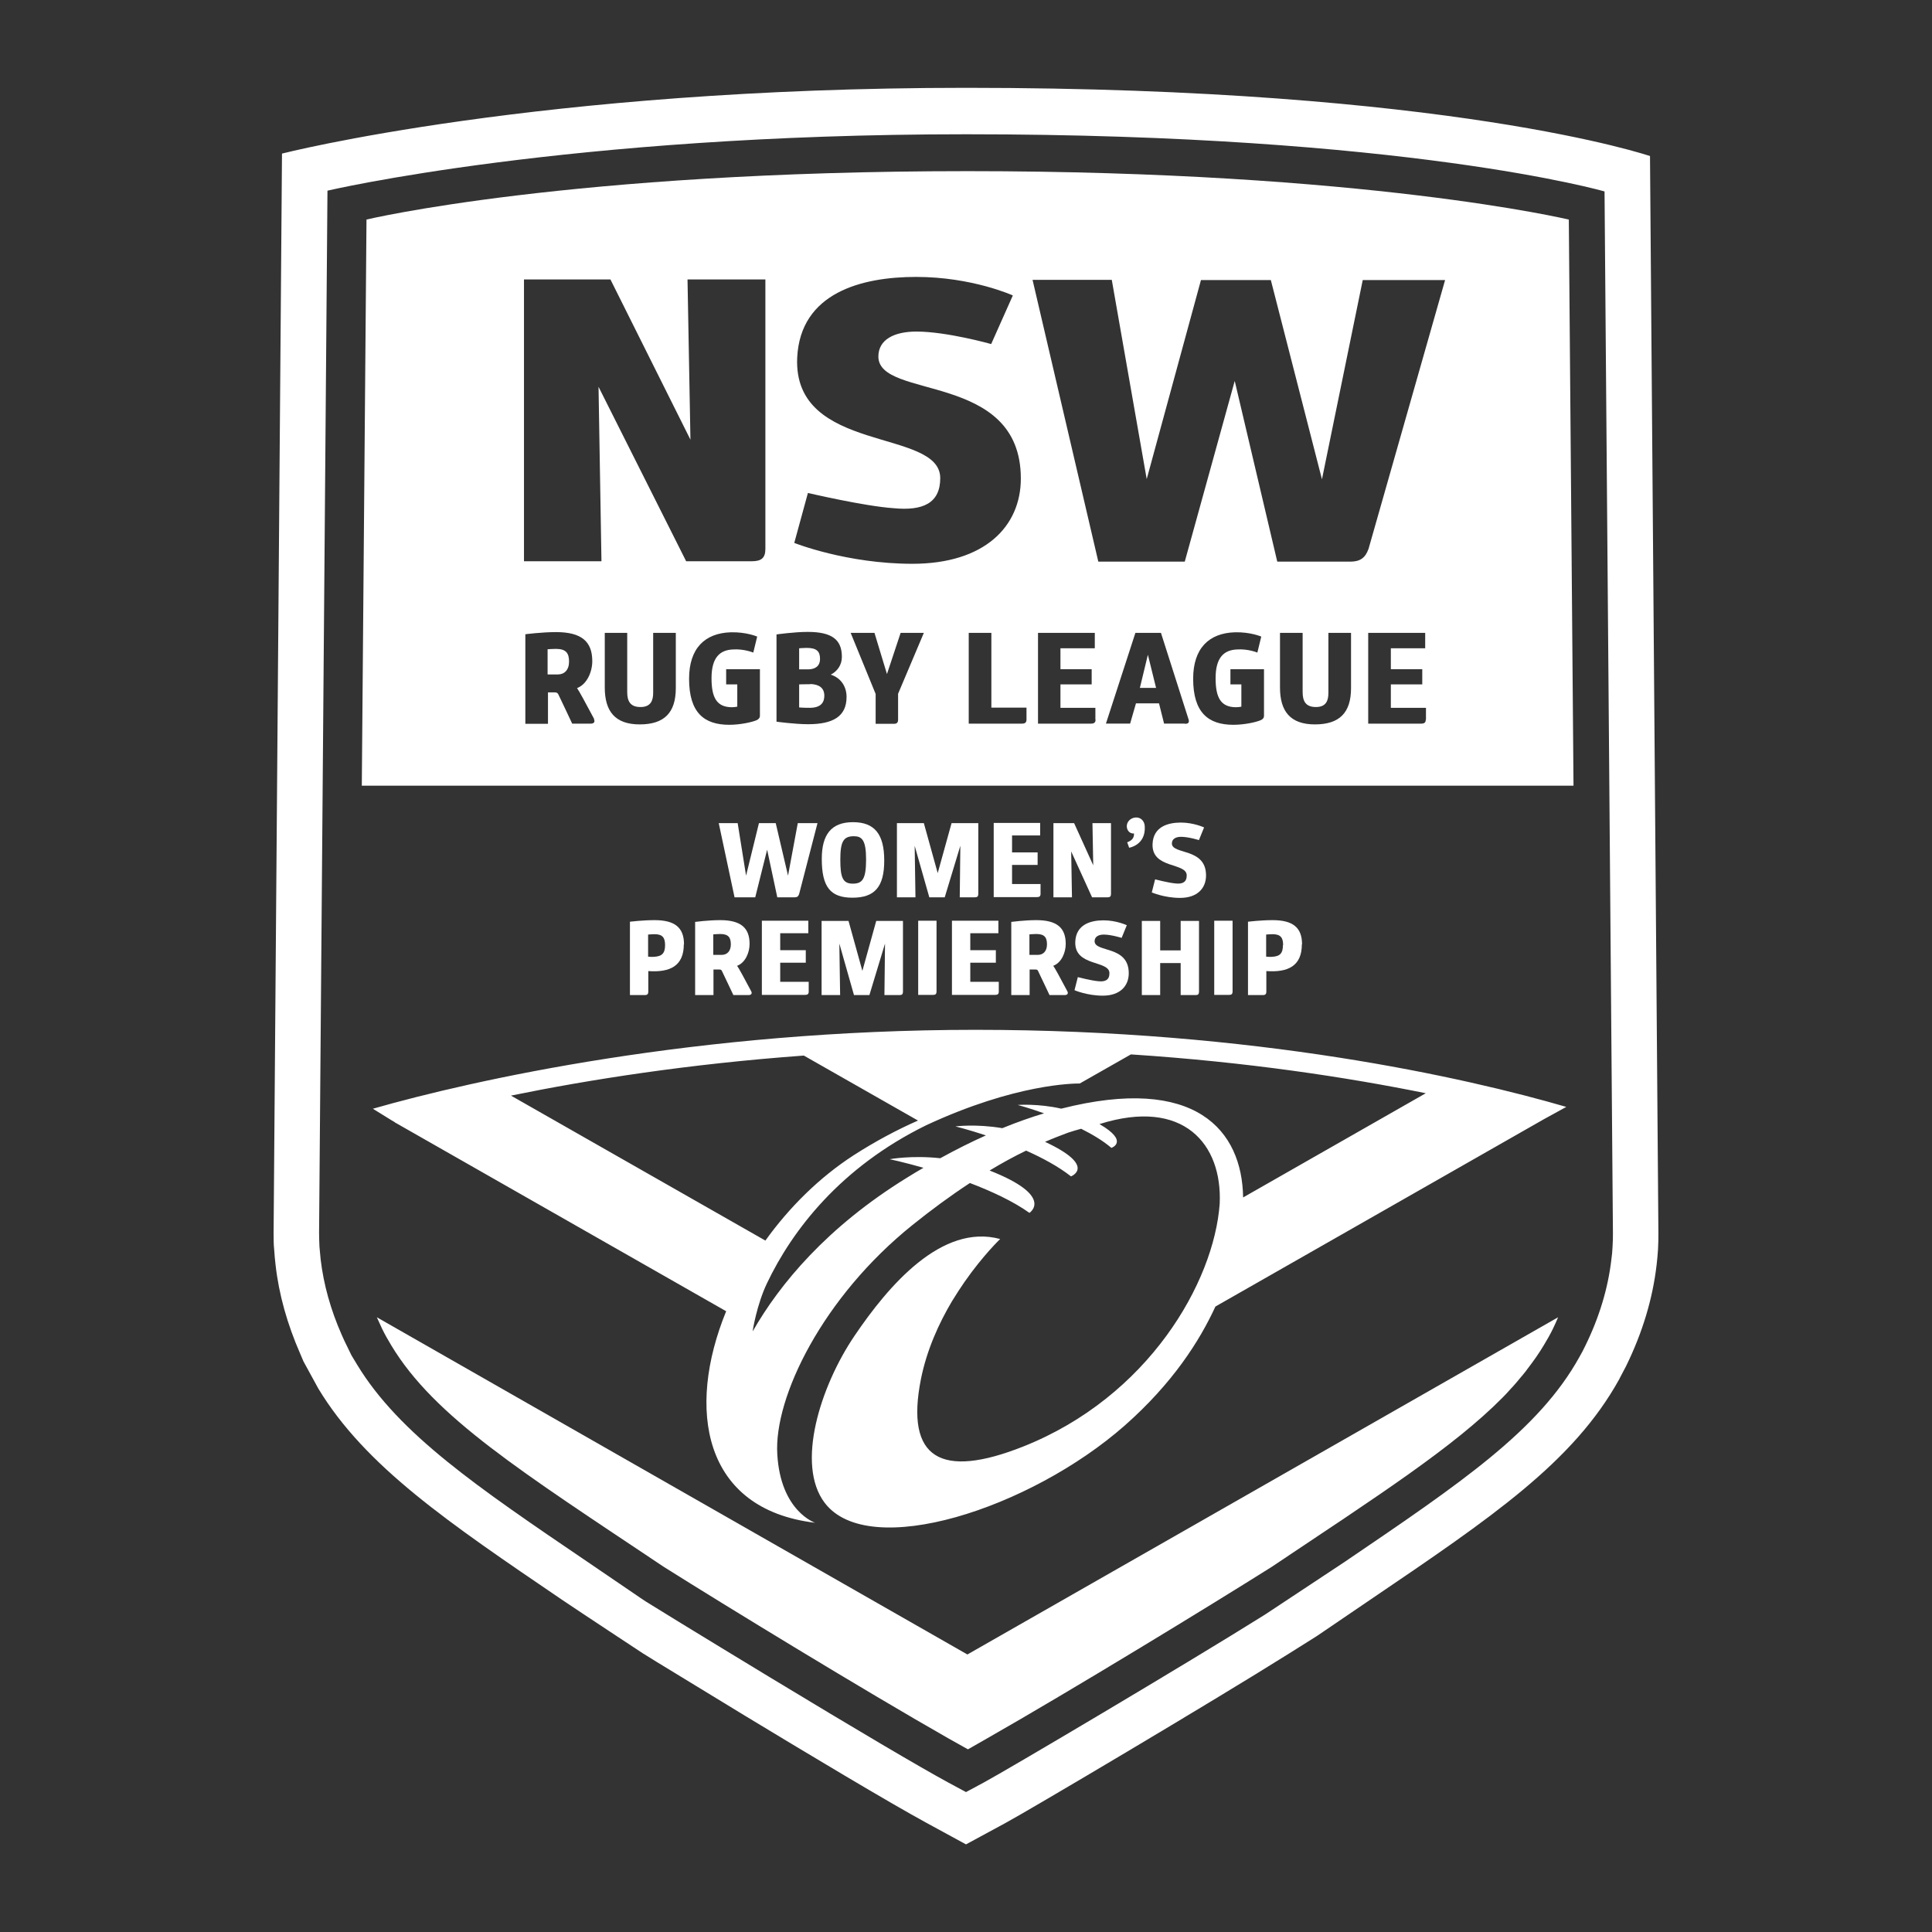
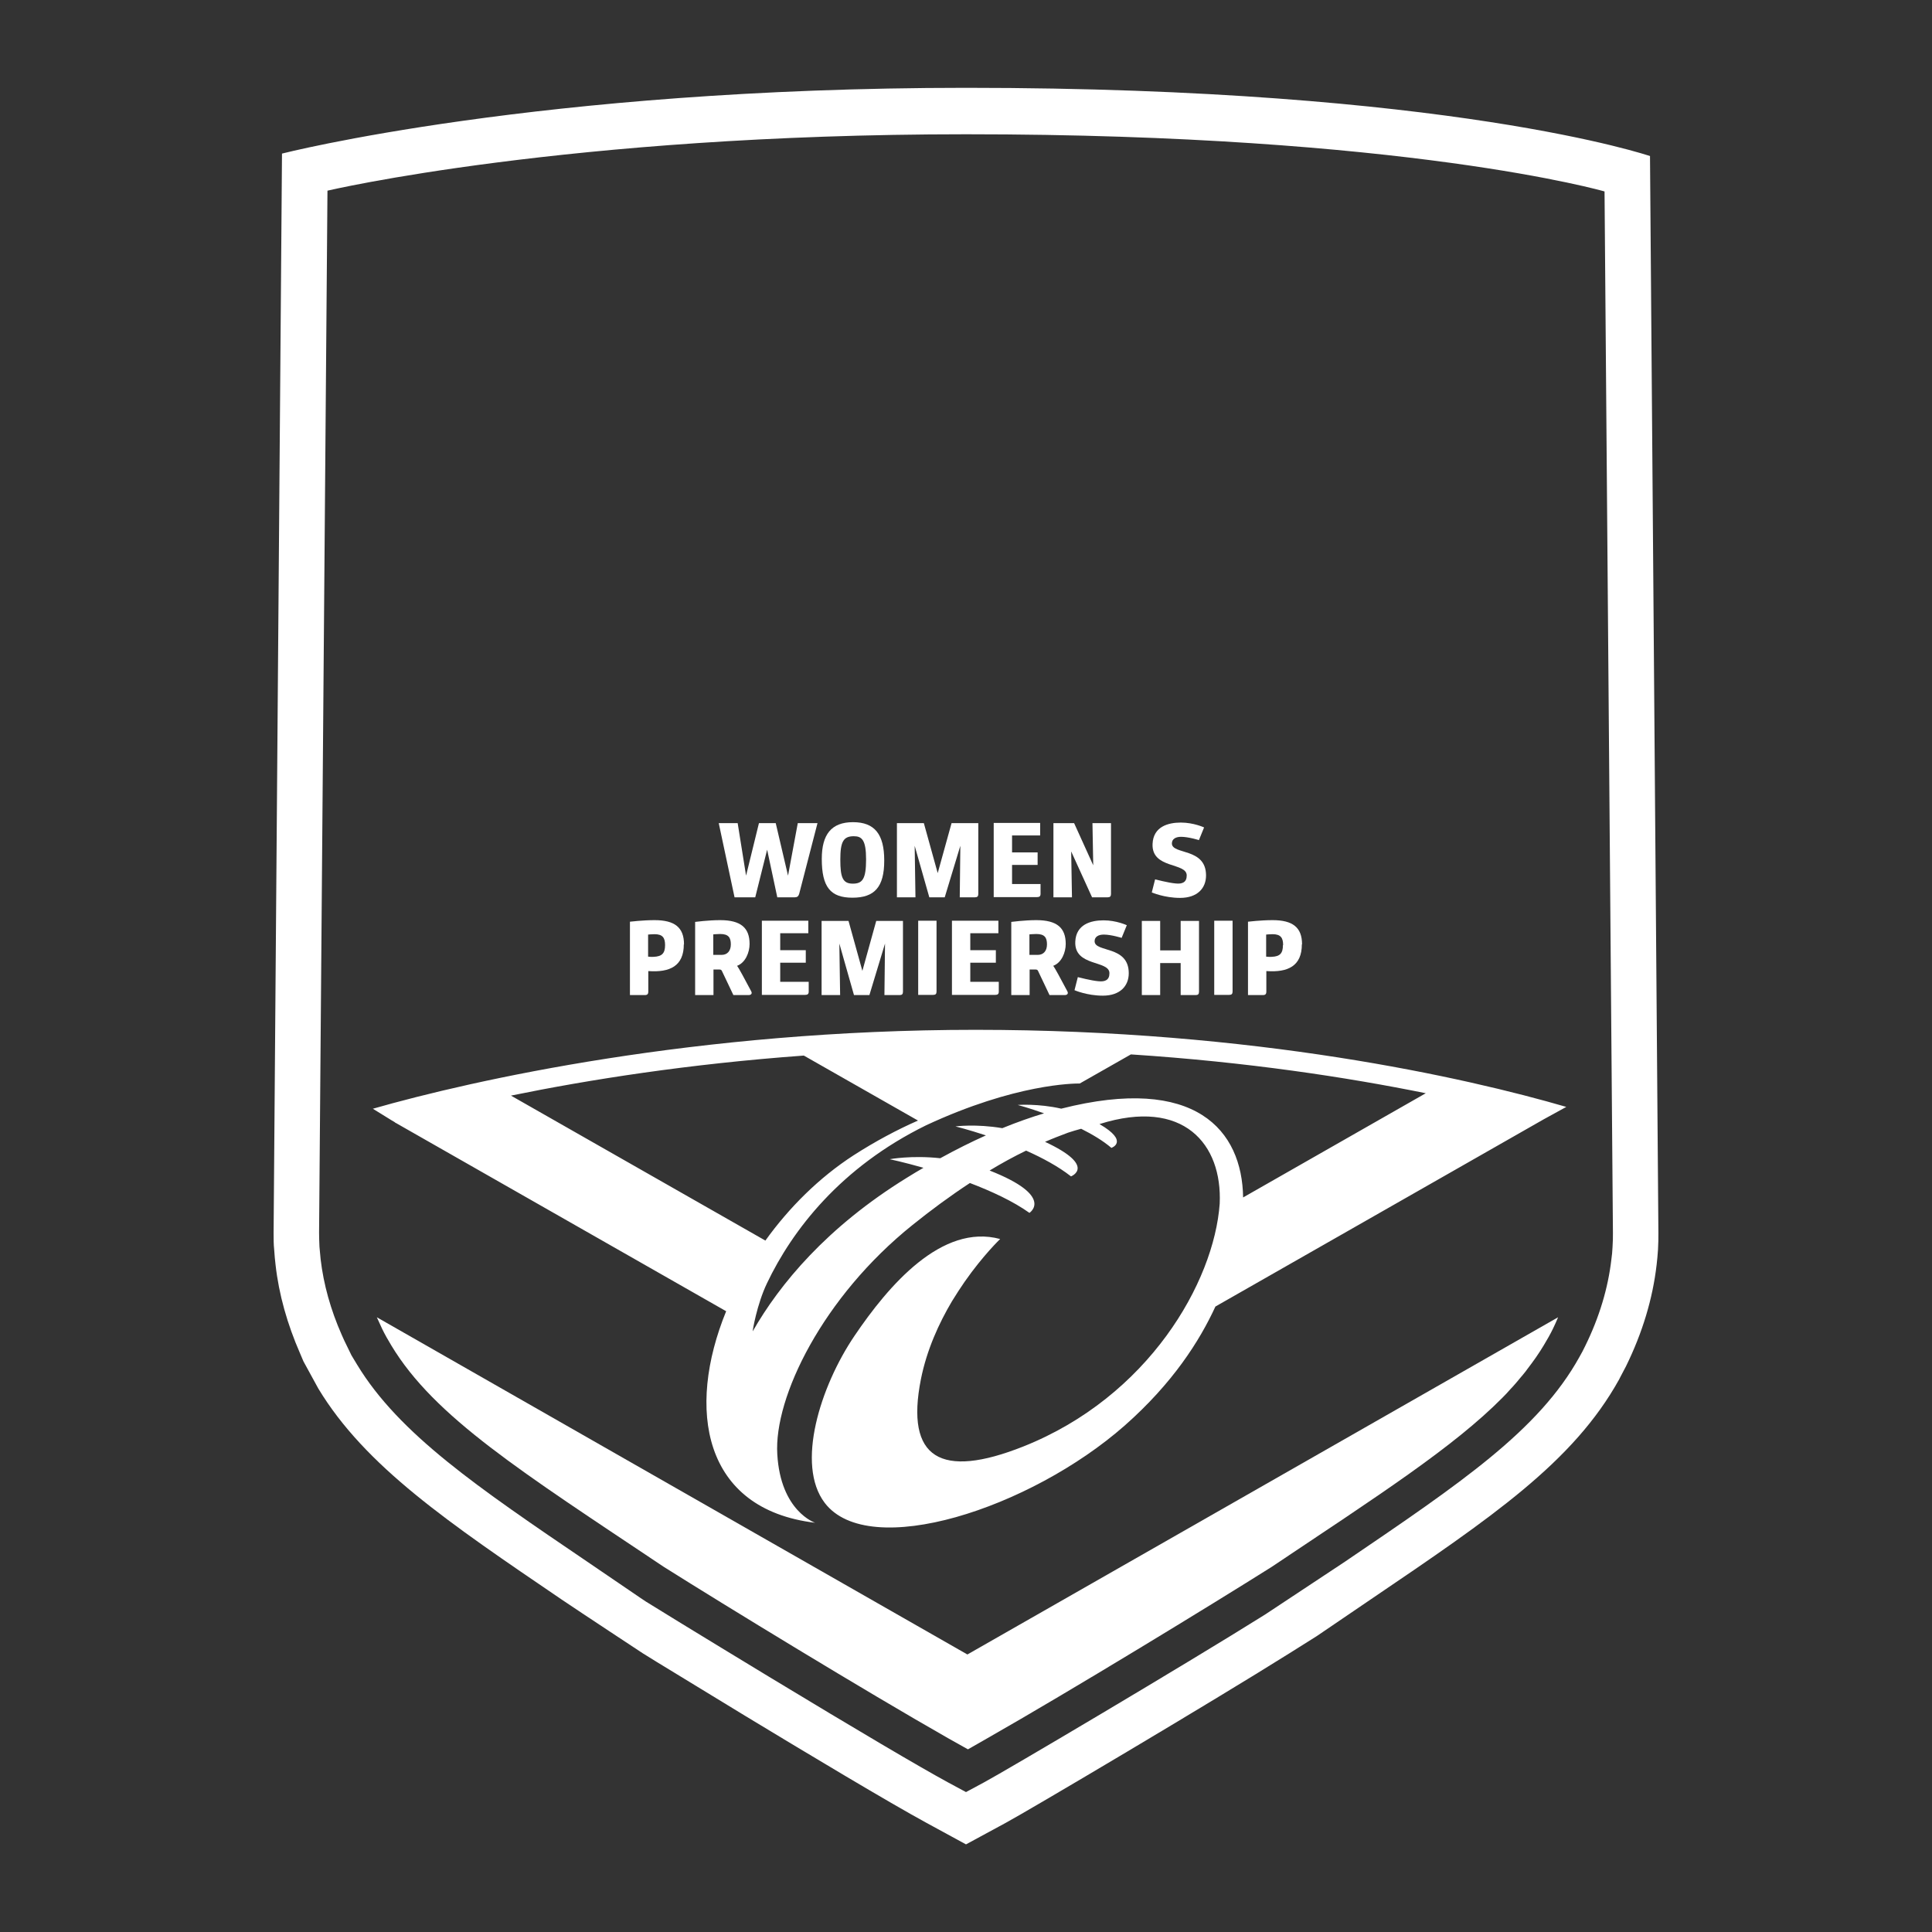
<svg xmlns="http://www.w3.org/2000/svg" id="uuid-6a71dcdb-7a5c-4748-8e6f-b4c66f0359c0" viewBox="0 0 99 99">
  <rect x="0" y="0" width="99" height="99" fill="#333333" stroke="none" />
  <path d="M19.1,56.81c.29.18.72.45.97.6,0,0,0,0,0,0l.12.07s.08.05.08.06c0,0,0,0,.01,0l16.93,9.65s0,0,0,0c-2.05,5.01-1.2,10.15,4.56,10.84,0,0-1.77-.58-1.94-3.51-.18-2.93,2.34-8.07,6.93-11.75.93-.75,1.92-1.48,2.94-2.15,1.1.42,2.21.93,3.05,1.53,0,0,1.32-.85-2.04-2.17.61-.37,1.23-.71,1.87-1.02.83.37,1.65.81,2.3,1.32,0,0,1.35-.52-1.33-1.77.39-.17.78-.32,1.18-.47.22-.07.44-.14.67-.2.58.29,1.13.62,1.55.98,0,0,.94-.32-.61-1.22,4.31-1.36,6.3,1.03,6.16,4.08-.29,4.03-3.65,9.89-10.06,12.44-4.23,1.68-6.06.63-5.25-3.45.3-1.5.92-2.86,1.59-3.99.23-.37.44-.7.65-1,.95-1.36,1.82-2.19,1.82-2.19-2.99-.81-5.72,2.38-7.47,4.97-1.75,2.59-3.01,6.59-1.52,8.55,2.27,2.98,10.54.29,15.37-3.96,2.47-2.18,3.84-4.34,4.65-6.1l16.71-9.53s0,0,0,0c-.01,0,.73-.4,1.27-.7-5.15-1.5-15.99-3.95-30.27-3.95s-25.77,2.58-30.87,4.04ZM26.19,56.14c4.01-.82,9.1-1.62,15-2.05l5.85,3.33c-1.07.47-2.18,1.06-3.3,1.78-1.76,1.14-3.3,2.67-4.52,4.37l-13.04-7.43ZM38.06,65.4s0,0,0,0c0,0,0,0,0-.01,0,0,0,.01-.01.02ZM55.33,55.52l2.62-1.49c5.96.39,11.07,1.17,15.11,1.99l-9.36,5.34h0c-.05-3.44-2.43-6.3-9.32-4.55-1.18-.27-2.23-.19-2.23-.19,0,0,.57.15,1.35.43-.67.2-1.38.45-2.14.76-1.35-.23-2.4-.09-2.4-.09,0,0,.65.16,1.56.46-.74.33-1.52.72-2.34,1.17-1.47-.16-2.59.05-2.59.05,0,0,.71.15,1.73.44-.28.16-.56.33-.85.51-4.1,2.53-6.51,5.44-7.9,7.87-.01-.01.21-1.37.73-2.46,1.3-2.73,3.78-5.95,8.16-8.1h0c4.58-2.13,7.57-2.14,7.88-2.14Z" fill="#fff" />
  <path d="M49.59,84.79l-30.28-17.29h0s0,0,0,0c.09.2.18.4.27.59.14.29.3.57.47.85,2.21,3.67,6.65,6.46,13.98,11.36,3.16,1.99,10.25,6.32,14.57,8.78.23.13,1,.56,1,.56,0,0,0,0,0,0,.03-.02.76-.43.98-.56,4.32-2.46,11.41-6.79,14.57-8.78,5.47-3.66,9.33-6.14,11.85-8.69.14-.14.28-.29.41-.44.07-.07.14-.15.21-.23.09-.1.18-.21.27-.32.1-.12.2-.23.29-.35.03-.04.06-.08.08-.11.31-.4.6-.81.85-1.23.17-.28.33-.56.47-.85.09-.19.18-.38.26-.58,0,0,0,0,0,0l-30.27,17.28h0Z" fill="#fff" />
  <path d="M84.56,8s-10.21-3.5-35.06-3.5c-21.91,0-35.05,3.37-35.05,3.37l-.43,55.31c0,.29,0,.59.03.86.02.28.04.54.07.77.17,1.52.6,3.04,1.26,4.55l.17.4.76,1.39c2.41,3.99,6.67,6.87,12.48,10.82.87.59,4.15,2.75,4.15,2.75.21.13.45.28.71.44,1.19.73,2.82,1.72,4.56,2.78,3.17,1.92,7.34,4.42,9.27,5.47l2.02,1.1,2.03-1.1c1.22-.66,10.56-6.19,14.54-8.69l1.4-.88c.95-.65,2.75-1.87,2.75-1.87,6.24-4.23,10.4-7.05,12.75-11.29l.05-.1.3-.57c.84-1.71,1.37-3.46,1.57-5.21.03-.24.05-.48.07-.77.02-.31.02-.58.02-.85l-.43-55.18ZM82.63,63.9c-.01.23-.03.43-.06.64-.17,1.47-.62,2.97-1.34,4.43l-.14.28-.16.29c-2.08,3.75-6.04,6.43-12.02,10.49l-4.08,2.7c-4.05,2.54-13.28,8-14.42,8.61l-.91.49-.91-.49c-1.49-.81-4.66-2.68-9.17-5.41-1.73-1.05-3.36-2.04-4.55-2.77l-1.77-1.09-.27-.18c-.95-.65-1.86-1.27-2.73-1.86-5.6-3.8-9.65-6.55-11.8-10.1l-.29-.48-.37-.76-.13-.29c-.57-1.29-.93-2.59-1.08-3.87-.02-.2-.04-.41-.06-.64-.01-.23-.02-.49-.02-.72l.43-53.4s12.27-2.89,32.72-2.89c22.59,0,32.72,2.93,32.72,2.93l.43,53.36c0,.22,0,.46-.02.72Z" fill="#fff" />
  <path d="M39.83,45.98l-.52-2.44-.61,2.44h-1.06l-.81-3.8h.97l.43,2.69.66-2.69h.86l.63,2.69.5-2.69h1.01l-.94,3.63c-.04.12-.1.17-.22.17h-.9Z" fill="#fff" />
  <path d="M45.31,44.1c0,1.36-.5,1.9-1.63,1.9s-1.57-.55-1.57-1.99c0-1.25.49-1.88,1.6-1.88s1.6.62,1.6,1.96ZM43.06,44.05c0,.91.12,1.23.64,1.23.49,0,.68-.23.68-1.24s-.22-1.19-.63-1.19c-.54,0-.69.29-.69,1.2Z" fill="#fff" />
  <path d="M50.13,42.18v3.63c0,.12-.05.17-.17.17h-.78l.03-2.64-.8,2.64h-.79l-.75-2.64.04,2.64h-.95v-3.8h1.38l.71,2.56.71-2.56h1.38Z" fill="#fff" />
  <path d="M53.32,45.8c0,.12-.05.17-.18.17h-2.22v-3.8h2.38v.64h-1.44v.87h1.31v.64h-1.31v.98h1.46v.49Z" fill="#fff" />
  <path d="M56.93,42.18v3.63c0,.12-.05.17-.17.17h-.8l-1.07-2.35.04,2.35h-.95v-3.8h1.06l.98,2.16-.04-2.16h.95Z" fill="#fff" />
-   <path d="M58.66,42.34c.06.97-.8,1.1-.8,1.1l-.1-.28c.3-.11.35-.27.35-.45-.26.02-.37-.21-.37-.36-.01-.23.18-.44.45-.46.29-.02.46.21.47.45Z" fill="#fff" />
  <path d="M61.44,43.05s-.54-.17-.92-.17c-.27,0-.47.11-.47.34,0,.59,1.75.2,1.75,1.64,0,.65-.44,1.15-1.33,1.15-.81,0-1.45-.28-1.45-.28l.17-.67s.69.18,1.05.21c.36.04.57-.07.57-.41,0-.68-1.81-.32-1.75-1.62.04-.88.79-1.09,1.45-1.09s1.19.25,1.19.25l-.27.66Z" fill="#fff" />
  <path d="M35.04,48.39c0,1.11-.71,1.45-1.82,1.37v1.05c0,.13-.05.18-.18.18h-.76v-3.76s.66-.08,1.26-.08c1.03,0,1.51.37,1.51,1.24ZM34.08,48.43c0-.37-.12-.56-.54-.56-.16,0-.33.02-.33.02v1.13s.15.02.29.01c.42-.02.58-.18.58-.6Z" fill="#fff" />
  <path d="M38.49,50.79c.07.12,0,.2-.13.2h-.78s-.56-1.18-.58-1.22c-.03-.07-.06-.09-.14-.09h-.3v1.31h-.94v-3.75s.69-.09,1.28-.09c1.07,0,1.51.4,1.51,1.22,0,.43-.21.96-.64,1.12.08.1.38.66.72,1.3ZM37.45,48.4c0-.36-.12-.54-.55-.54-.15,0-.35.02-.35.02v1.05h.43c.27,0,.47-.18.47-.54Z" fill="#fff" />
  <path d="M41.44,50.81c0,.12-.05.17-.18.17h-2.22v-3.8h2.38v.64h-1.44v.87h1.31v.64h-1.31v.98h1.46v.49Z" fill="#fff" />
  <path d="M46.27,47.19v3.63c0,.12-.05.17-.17.17h-.78l.03-2.64-.8,2.64h-.79l-.75-2.64.04,2.64h-.95v-3.8h1.38l.71,2.56.71-2.56h1.38Z" fill="#fff" />
  <path d="M47.05,50.98v-3.8h.94v3.63c0,.12-.05.17-.17.17h-.77Z" fill="#fff" />
  <path d="M51.18,50.81c0,.12-.05.17-.18.17h-2.22v-3.8h2.38v.64h-1.44v.87h1.31v.64h-1.31v.98h1.46v.49Z" fill="#fff" />
  <path d="M54.69,50.79c.07.12,0,.2-.13.2h-.78s-.56-1.18-.58-1.22c-.03-.07-.06-.09-.14-.09h-.3v1.31h-.94v-3.75s.69-.09,1.28-.09c1.07,0,1.51.4,1.51,1.22,0,.43-.21.96-.64,1.12.08.1.38.66.72,1.3ZM53.65,48.4c0-.36-.12-.54-.55-.54-.15,0-.35.02-.35.02v1.05h.43c.27,0,.47-.18.47-.54Z" fill="#fff" />
  <path d="M57.48,48.06s-.54-.17-.92-.17c-.27,0-.47.11-.47.34,0,.59,1.75.2,1.75,1.64,0,.65-.44,1.15-1.33,1.15-.81,0-1.45-.28-1.45-.28l.17-.67s.69.18,1.05.21c.36.04.57-.07.57-.41,0-.68-1.81-.32-1.75-1.62.04-.88.79-1.09,1.45-1.09s1.19.25,1.19.25l-.27.66Z" fill="#fff" />
  <path d="M61.44,47.19v3.63c0,.12-.05.17-.17.17h-.77v-1.64h-1.05v1.64h-.94v-3.8h.94v1.51h1.05v-1.51h.94Z" fill="#fff" />
  <path d="M62.22,50.98v-3.8h.94v3.63c0,.12-.05.17-.17.17h-.77Z" fill="#fff" />
  <path d="M66.71,48.39c0,1.11-.71,1.45-1.82,1.37v1.05c0,.13-.05.18-.18.18h-.76v-3.76s.66-.08,1.26-.08c1.03,0,1.51.37,1.51,1.24ZM65.75,48.43c0-.37-.12-.56-.54-.56-.16,0-.33.02-.33.02v1.13s.15.02.29.01c.42-.02.57-.18.57-.6Z" fill="#fff" />
-   <path d="M80.38,11.25s-10.38-2.48-30.8-2.48-30.8,2.48-30.8,2.48l-.24,29.01h62.09l-.24-29.01ZM39.22,28.12c0,.47-.2.64-.7.64h-3.36s-4.49-8.94-4.49-8.94l.15,8.94h-3.97s0-14.44,0-14.44h4.43s4.1,8.21,4.1,8.21l-.15-8.21h3.99s0,13.8,0,13.8ZM46.76,28.89c-3.38,0-6.06-1.07-6.06-1.07l.7-2.56s2.9.68,4.38.78c1.52.15,2.4-.26,2.4-1.54,0-2.58-7.55-1.22-7.33-6.17.16-3.34,3.32-4.14,6.09-4.14,2.88,0,4.96.95,4.96.95l-1.11,2.49s-2.27-.64-3.83-.64c-1.14,0-1.95.41-1.95,1.28,0,2.23,7.3.75,7.3,6.25,0,2.46-1.86,4.37-5.56,4.37ZM70.12,28.14c-.16.45-.43.64-.93.64h-3.74l-2.18-9.26-2.56,9.26h-4.43s-3.37-14.44-3.37-14.44h4.06l1.79,10.21,2.78-10.2h3.58s2.62,10.21,2.62,10.21l2.09-10.21h4.22l-3.93,13.8ZM30.43,36.84c.08.15,0,.24-.15.24h-.96s-.68-1.45-.71-1.5c-.04-.07-.08-.1-.17-.1h-.36v1.61h-1.16v-4.59s.85-.11,1.57-.11c1.32,0,1.86.49,1.86,1.49,0,.53-.26,1.18-.78,1.38.09.12.46.8.88,1.59ZM29.16,33.91c0-.44-.15-.66-.68-.66-.18,0-.42.02-.42.02v1.29h.53c.33,0,.57-.23.57-.66ZM30.99,32.43h1.15v3.03c0,.45.14.77.68.77s.65-.35.65-.73v-3.07h1.16v2.83c0,1.26-.59,1.86-1.85,1.86s-1.79-.67-1.79-1.89v-2.8ZM37.78,35.07h-.57v-.78h1.73v2.39c0,.11-.08.18-.16.22-.25.11-.86.24-1.41.24-1.3,0-2.06-.63-2.06-2.36,0-1.55.8-2.34,2.14-2.38.8-.02,1.35.22,1.35.22l-.2.82s-.48-.2-1.05-.16c-.66.03-1.09.41-1.09,1.47,0,.99.26,1.48,1.03,1.49.11,0,.2-.01.29-.03v-1.14ZM39.79,32.51s.91-.13,1.6-.13c1.26,0,1.75.41,1.75,1.28,0,.43-.25.75-.57.91.53.17.81.62.81,1.14,0,1-.69,1.4-1.97,1.4-.68,0-1.62-.13-1.62-.13v-4.48ZM41.33,33.2c-.15,0-.38.02-.38.02v1.08s.3,0,.48,0c.34-.01.59-.16.59-.54s-.17-.56-.68-.56ZM41.53,35.06c-.31,0-.58.01-.58.01v1.18s.18.02.54.02c.6,0,.75-.3.75-.62,0-.38-.24-.58-.71-.6ZM44.87,35.56l-1.28-3.13h1.22l.64,2.11.7-2.11h1.19l-1.32,3.12v1.33c0,.15-.07.21-.21.21h-.94v-1.52ZM52.6,36.87c0,.15-.07.21-.23.21h-2.73v-4.65h1.16v3.83h1.8v.61ZM56.14,36.87c0,.15-.07.21-.23.21h-2.72v-4.65h2.91v.79h-1.76v1.07h1.6v.78h-1.6v1.2h1.79v.61ZM60.72,37.08h-1.07l-.26-1.04h-1.18l-.3,1.04h-1.24l1.51-4.65h1.31s1.42,4.44,1.42,4.45c.04.15-.03.21-.19.21ZM58.4,35.25h.84l-.42-1.7-.41,1.7ZM63.62,35.07h-.57v-.78h1.72v2.39c0,.11-.07.18-.16.22-.25.11-.85.24-1.41.24-1.29,0-2.06-.63-2.06-2.36,0-1.55.8-2.34,2.14-2.38.8-.02,1.35.22,1.35.22l-.2.82s-.47-.2-1.05-.16c-.66.03-1.09.41-1.09,1.47,0,.99.26,1.48,1.03,1.49.11,0,.21-.01.29-.03v-1.14ZM65.59,32.43h1.16v3.03c0,.45.14.77.68.77s.64-.35.64-.73v-3.07h1.16v2.83c0,1.26-.59,1.86-1.85,1.86s-1.79-.67-1.79-1.89v-2.8ZM73.06,36.87c0,.15-.07.21-.23.21h-2.72v-4.65h2.92v.79h-1.76v1.07h1.61v.78h-1.61v1.2h1.8v.61Z" fill="#fff" />
</svg>